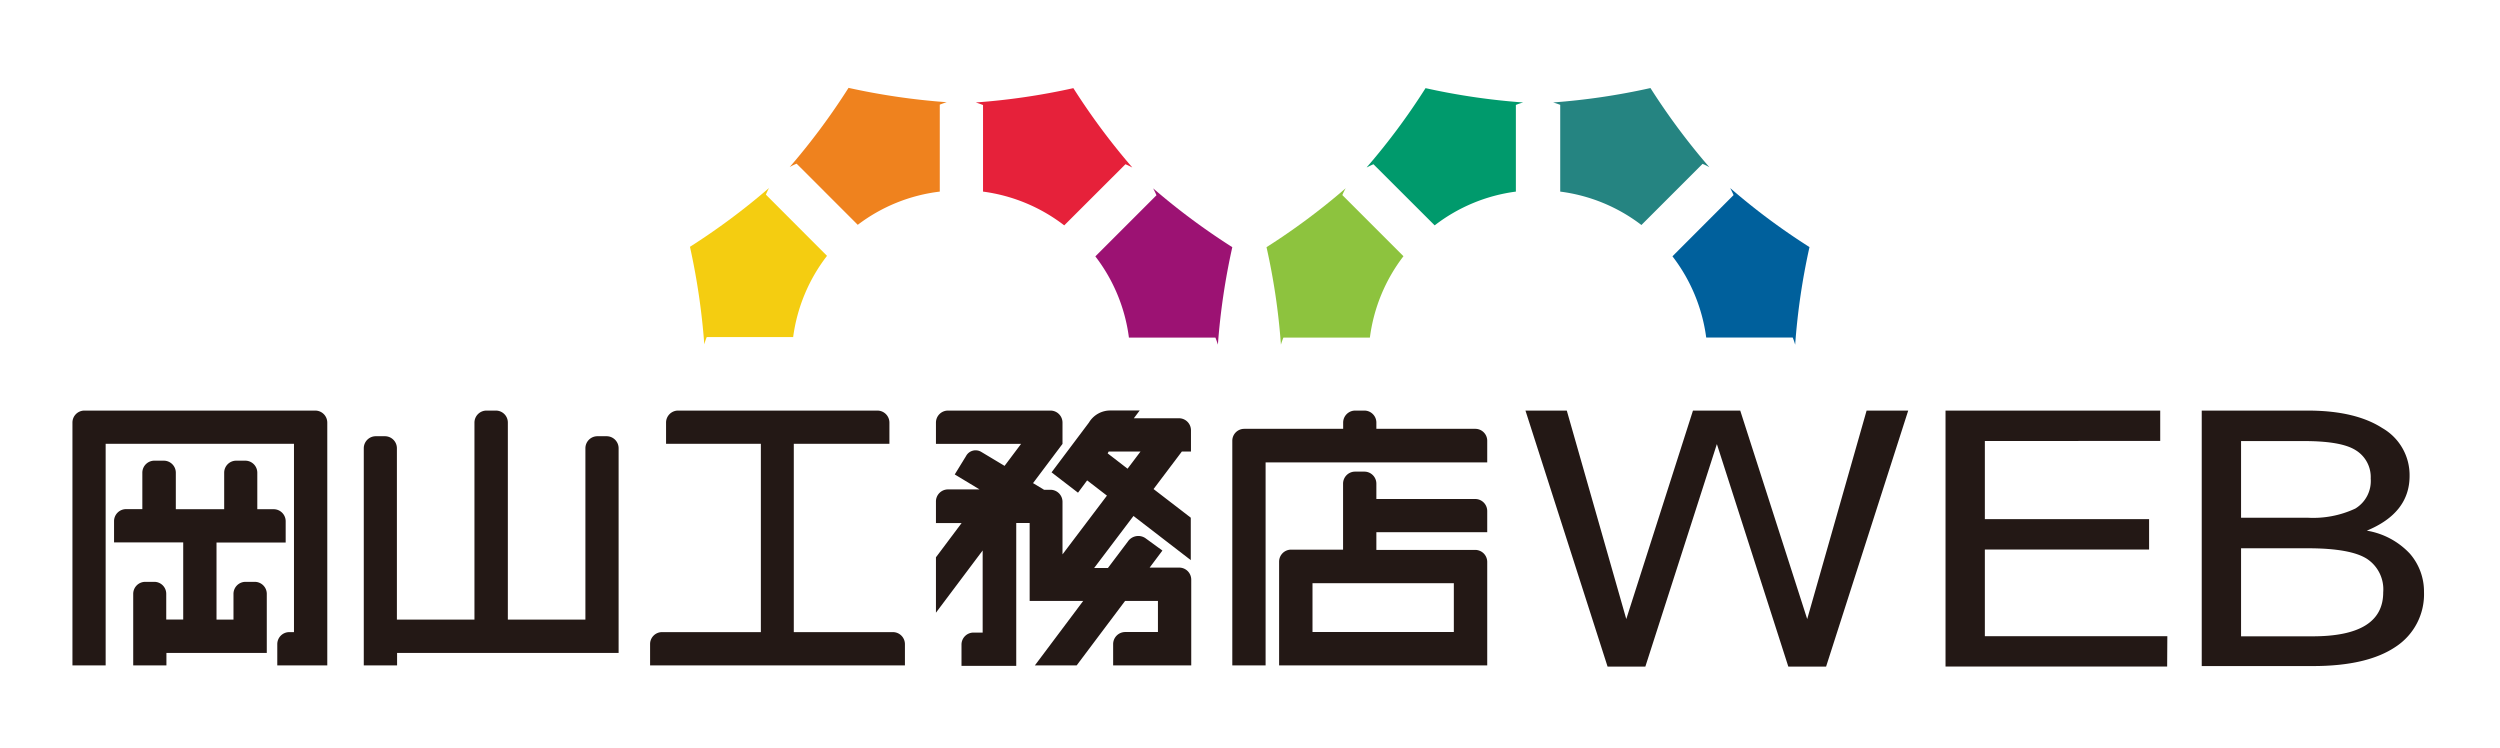
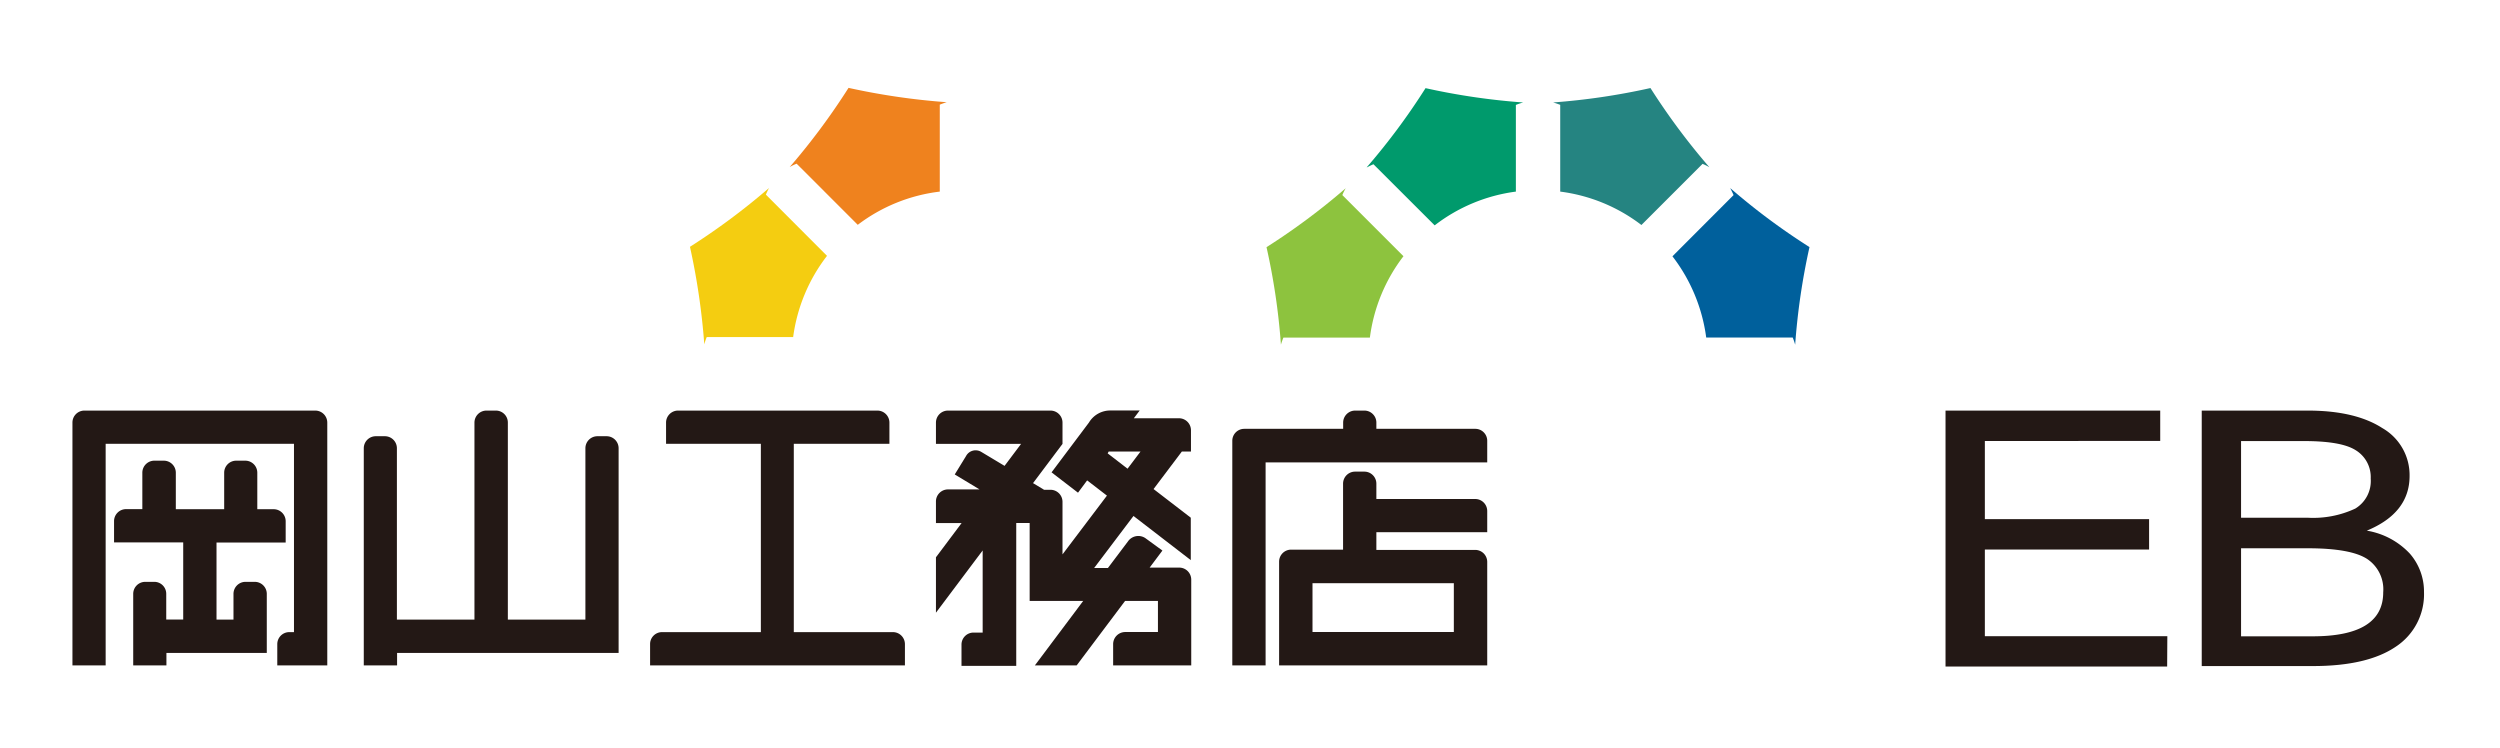
<svg xmlns="http://www.w3.org/2000/svg" viewBox="0 0 274 82">
  <defs>
    <style>.cls-1{fill:#e6213a;}.cls-2{fill:#9c1273;}.cls-3{fill:#00609c;}.cls-4{fill:#258481;}.cls-5{fill:#009a6c;}.cls-6{fill:#8dc33e;}.cls-7{fill:#f4cd11;}.cls-8{fill:#ef821e;}.cls-9{fill:#231815;}.cls-10{fill:none;}</style>
  </defs>
  <title>岡山工務店WEB</title>
  <g id="expo_web" data-name="expo-web">
    <g id="expo" data-name="web">
      <polygon class="cls-1" points="124.08 18.33 124.08 18.33 124.08 18.33 124.08 18.33" />
-       <path class="cls-1" d="M124.08,18.33h0a73.88,73.88,0,0,1-6.44-8.67,73.3,73.3,0,0,1-10.7,1.57h0s.31.09.8.28V21a18.54,18.54,0,0,1,8.9,3.7l6.71-6.7a7.54,7.54,0,0,1,.73.35Z" />
-       <path class="cls-2" d="M133.48,37.78h0a74.14,74.14,0,0,1,1.58-10.69,74.27,74.27,0,0,1-8.68-6.45h0s.16.28.37.76l-6.7,6.7A18.45,18.45,0,0,1,123.73,37h9.48c.18.46.26.74.27.77Z" />
      <path class="cls-3" d="M189.65,20.63h0a72.39,72.39,0,0,0,8.67,6.45,73.3,73.3,0,0,0-1.57,10.7h0a6.64,6.64,0,0,0-.27-.79H187a18.56,18.56,0,0,0-3.7-8.9l6.7-6.71c-.2-.45-.34-.71-.36-.74h0Z" />
      <path class="cls-4" d="M170.2,11.23h0a73.86,73.86,0,0,0,10.69-1.58,73.67,73.67,0,0,0,6.46,8.68h0a5.65,5.65,0,0,0-.75-.37l-6.7,6.7A18.49,18.49,0,0,0,171,21V11.49c-.45-.17-.74-.25-.77-.26h0Z" />
      <path class="cls-5" d="M149.8,18.33h0a72.58,72.58,0,0,0,6.44-8.67,73.58,73.58,0,0,0,10.7,1.57h0a7.09,7.09,0,0,0-.8.27V21a18.46,18.46,0,0,0-8.9,3.7L150.53,18c-.44.19-.7.34-.73.35a0,0,0,0,1,0,0Z" />
      <path class="cls-6" d="M140.39,37.78h0a72.31,72.31,0,0,0-1.58-10.69,73.67,73.67,0,0,0,8.68-6.46h0a6.46,6.46,0,0,0-.37.75l6.7,6.7A18.52,18.52,0,0,0,150.14,37h-9.48c-.18.45-.26.74-.27.77Z" />
      <path class="cls-7" d="M84.29,20.6h0a74.61,74.61,0,0,1-8.67,6.45,74.91,74.91,0,0,1,1.57,10.69h0a6.39,6.39,0,0,1,.27-.8h9.47a18.57,18.57,0,0,1,3.71-8.9l-6.7-6.71c.19-.45.34-.71.35-.74h0Z" />
      <path class="cls-8" d="M103.73,11.2h0A74.91,74.91,0,0,1,93,9.63a74.27,74.27,0,0,1-6.45,8.68h0a5.46,5.46,0,0,1,.76-.37l6.7,6.7A18.46,18.46,0,0,1,103,21V11.47c.45-.18.74-.26.77-.27Z" />
      <path class="cls-9" d="M66.48,47.81h-1a1.32,1.32,0,0,0-1.32,1.32h0V67.91h-8.5V46.31A1.31,1.31,0,0,0,54.34,45h-1A1.32,1.32,0,0,0,52,46.31v21.6h-8.5V49.13a1.32,1.32,0,0,0-1.31-1.32h-1a1.32,1.32,0,0,0-1.32,1.32v23.8h3.65V71.56H67.8V49.13A1.32,1.32,0,0,0,66.48,47.81Z" />
      <path class="cls-9" d="M163,48.35A1.31,1.31,0,0,0,161.67,47H150.85v-.73A1.32,1.32,0,0,0,149.53,45h-1a1.32,1.32,0,0,0-1.32,1.32V47H136.37a1.31,1.31,0,0,0-1.31,1.31V72.93h3.65V50.68H163Z" />
      <path class="cls-9" d="M161.67,60.27H150.85V58.33H163V56a1.32,1.32,0,0,0-1.32-1.31H150.85V53a1.32,1.32,0,0,0-1.32-1.31h-1A1.32,1.32,0,0,0,147.2,53v7.24h-5.69a1.32,1.32,0,0,0-1.32,1.32V72.93H163V61.59A1.32,1.32,0,0,0,161.67,60.27Zm-2.33,9H143.85V63.92h15.49Z" />
      <path class="cls-9" d="M97.86,69.28H87V48.64H97.48V46.31A1.32,1.32,0,0,0,96.16,45H74.27A1.32,1.32,0,0,0,73,46.31v2.33H83.39V69.28H72.56a1.31,1.31,0,0,0-1.31,1.31v2.34H99.18V70.59A1.32,1.32,0,0,0,97.86,69.28Z" />
      <path class="cls-9" d="M34.55,45H9.25a1.31,1.31,0,0,0-1.31,1.32V72.93h3.64V48.64H32.22V69.28h-.51a1.32,1.32,0,0,0-1.32,1.31v2.34h5.48V46.31A1.32,1.32,0,0,0,34.55,45Z" />
      <path class="cls-9" d="M27.91,63.77h-1a1.32,1.32,0,0,0-1.32,1.32v2.82H23.73V59.46h7.58V57.12A1.32,1.32,0,0,0,30,55.81H28.2v-4a1.32,1.32,0,0,0-1.31-1.32h-1a1.32,1.32,0,0,0-1.32,1.32v4h-5.3v-4a1.32,1.32,0,0,0-1.32-1.32h-1A1.32,1.32,0,0,0,15.6,51.8v4H13.82a1.32,1.32,0,0,0-1.32,1.31v2.34h7.58v8.45H18.22V65.09a1.31,1.31,0,0,0-1.31-1.32h-1a1.32,1.32,0,0,0-1.31,1.32v7.84h3.64V71.56h11V65.09A1.32,1.32,0,0,0,27.91,63.77Z" />
      <path class="cls-9" d="M129.19,62.21H126l1.4-1.87L125.56,59h0a1.38,1.38,0,0,0-1.93.33h0l-2.2,2.92h-1.51l4.31-5.7,6.28,4.84V56.74l-4.08-3.14,3.1-4.11h1V47.16a1.32,1.32,0,0,0-1.32-1.32h-4.94l.64-.85h-3.17a2.72,2.72,0,0,0-2.39,1.32h0l-4.1,5.46L118.15,54l1-1.35,2.17,1.67-4.87,6.44V55a1.32,1.32,0,0,0-1.32-1.32h-.7l-1.21-.73,3.23-4.3V46.31A1.32,1.32,0,0,0,115.15,45H103.89a1.32,1.32,0,0,0-1.31,1.32v2.33h9.33l-1.81,2.41-2.55-1.53a1.19,1.19,0,0,0-1.67.45L104.64,52l2.72,1.64h-3.47A1.32,1.32,0,0,0,102.58,55v2.33h2.81l-2.81,3.75v6.07l5.12-6.82v9h-1a1.32,1.32,0,0,0-1.32,1.31v2.34h6V57.32h1.47v8.54h5.87l-5.3,7.07H118l5.31-7.07h3.6v3.41h-3.59A1.33,1.33,0,0,0,122,70.59v2.34h8.56v-9.4A1.32,1.32,0,0,0,129.19,62.21Zm-7.68-12.72H125l-1.42,1.88-2.18-1.68Z" />
-       <path class="cls-9" d="M209.14,45l-9,28.06H196l-7.83-24.39-7.84,24.39h-4.14l-9-28.06h4.53l6.52,22.85L185.55,45h5.18l7.34,22.85L204.58,45Z" />
      <path class="cls-9" d="M237.52,73.05H213.23V45h23.53v3.33H217.54v8.57h18v3.33h-18v9.5h20Z" />
      <path class="cls-9" d="M265.67,64.89a6.87,6.87,0,0,1-3.11,6c-2.07,1.4-5.09,2.11-9.05,2.11h-12.2V45h11.6q5.21,0,8.18,1.91a5.94,5.94,0,0,1,3,5.25c0,2.7-1.56,4.71-4.69,6a8.31,8.31,0,0,1,4.73,2.53A6.32,6.32,0,0,1,265.67,64.89Zm-20.05-8.15h7.25a10.92,10.92,0,0,0,5.27-1,3.53,3.53,0,0,0,1.69-3.29,3.45,3.45,0,0,0-1.65-3.11c-1.09-.69-3-1-5.71-1h-6.85Zm0,13h7.85q7.74,0,7.73-4.83a4,4,0,0,0-1.78-3.66c-1.2-.77-3.36-1.16-6.51-1.16h-7.29Z" />
      <rect class="cls-10" width="274" height="82" />
    </g>
  </g>
</svg>